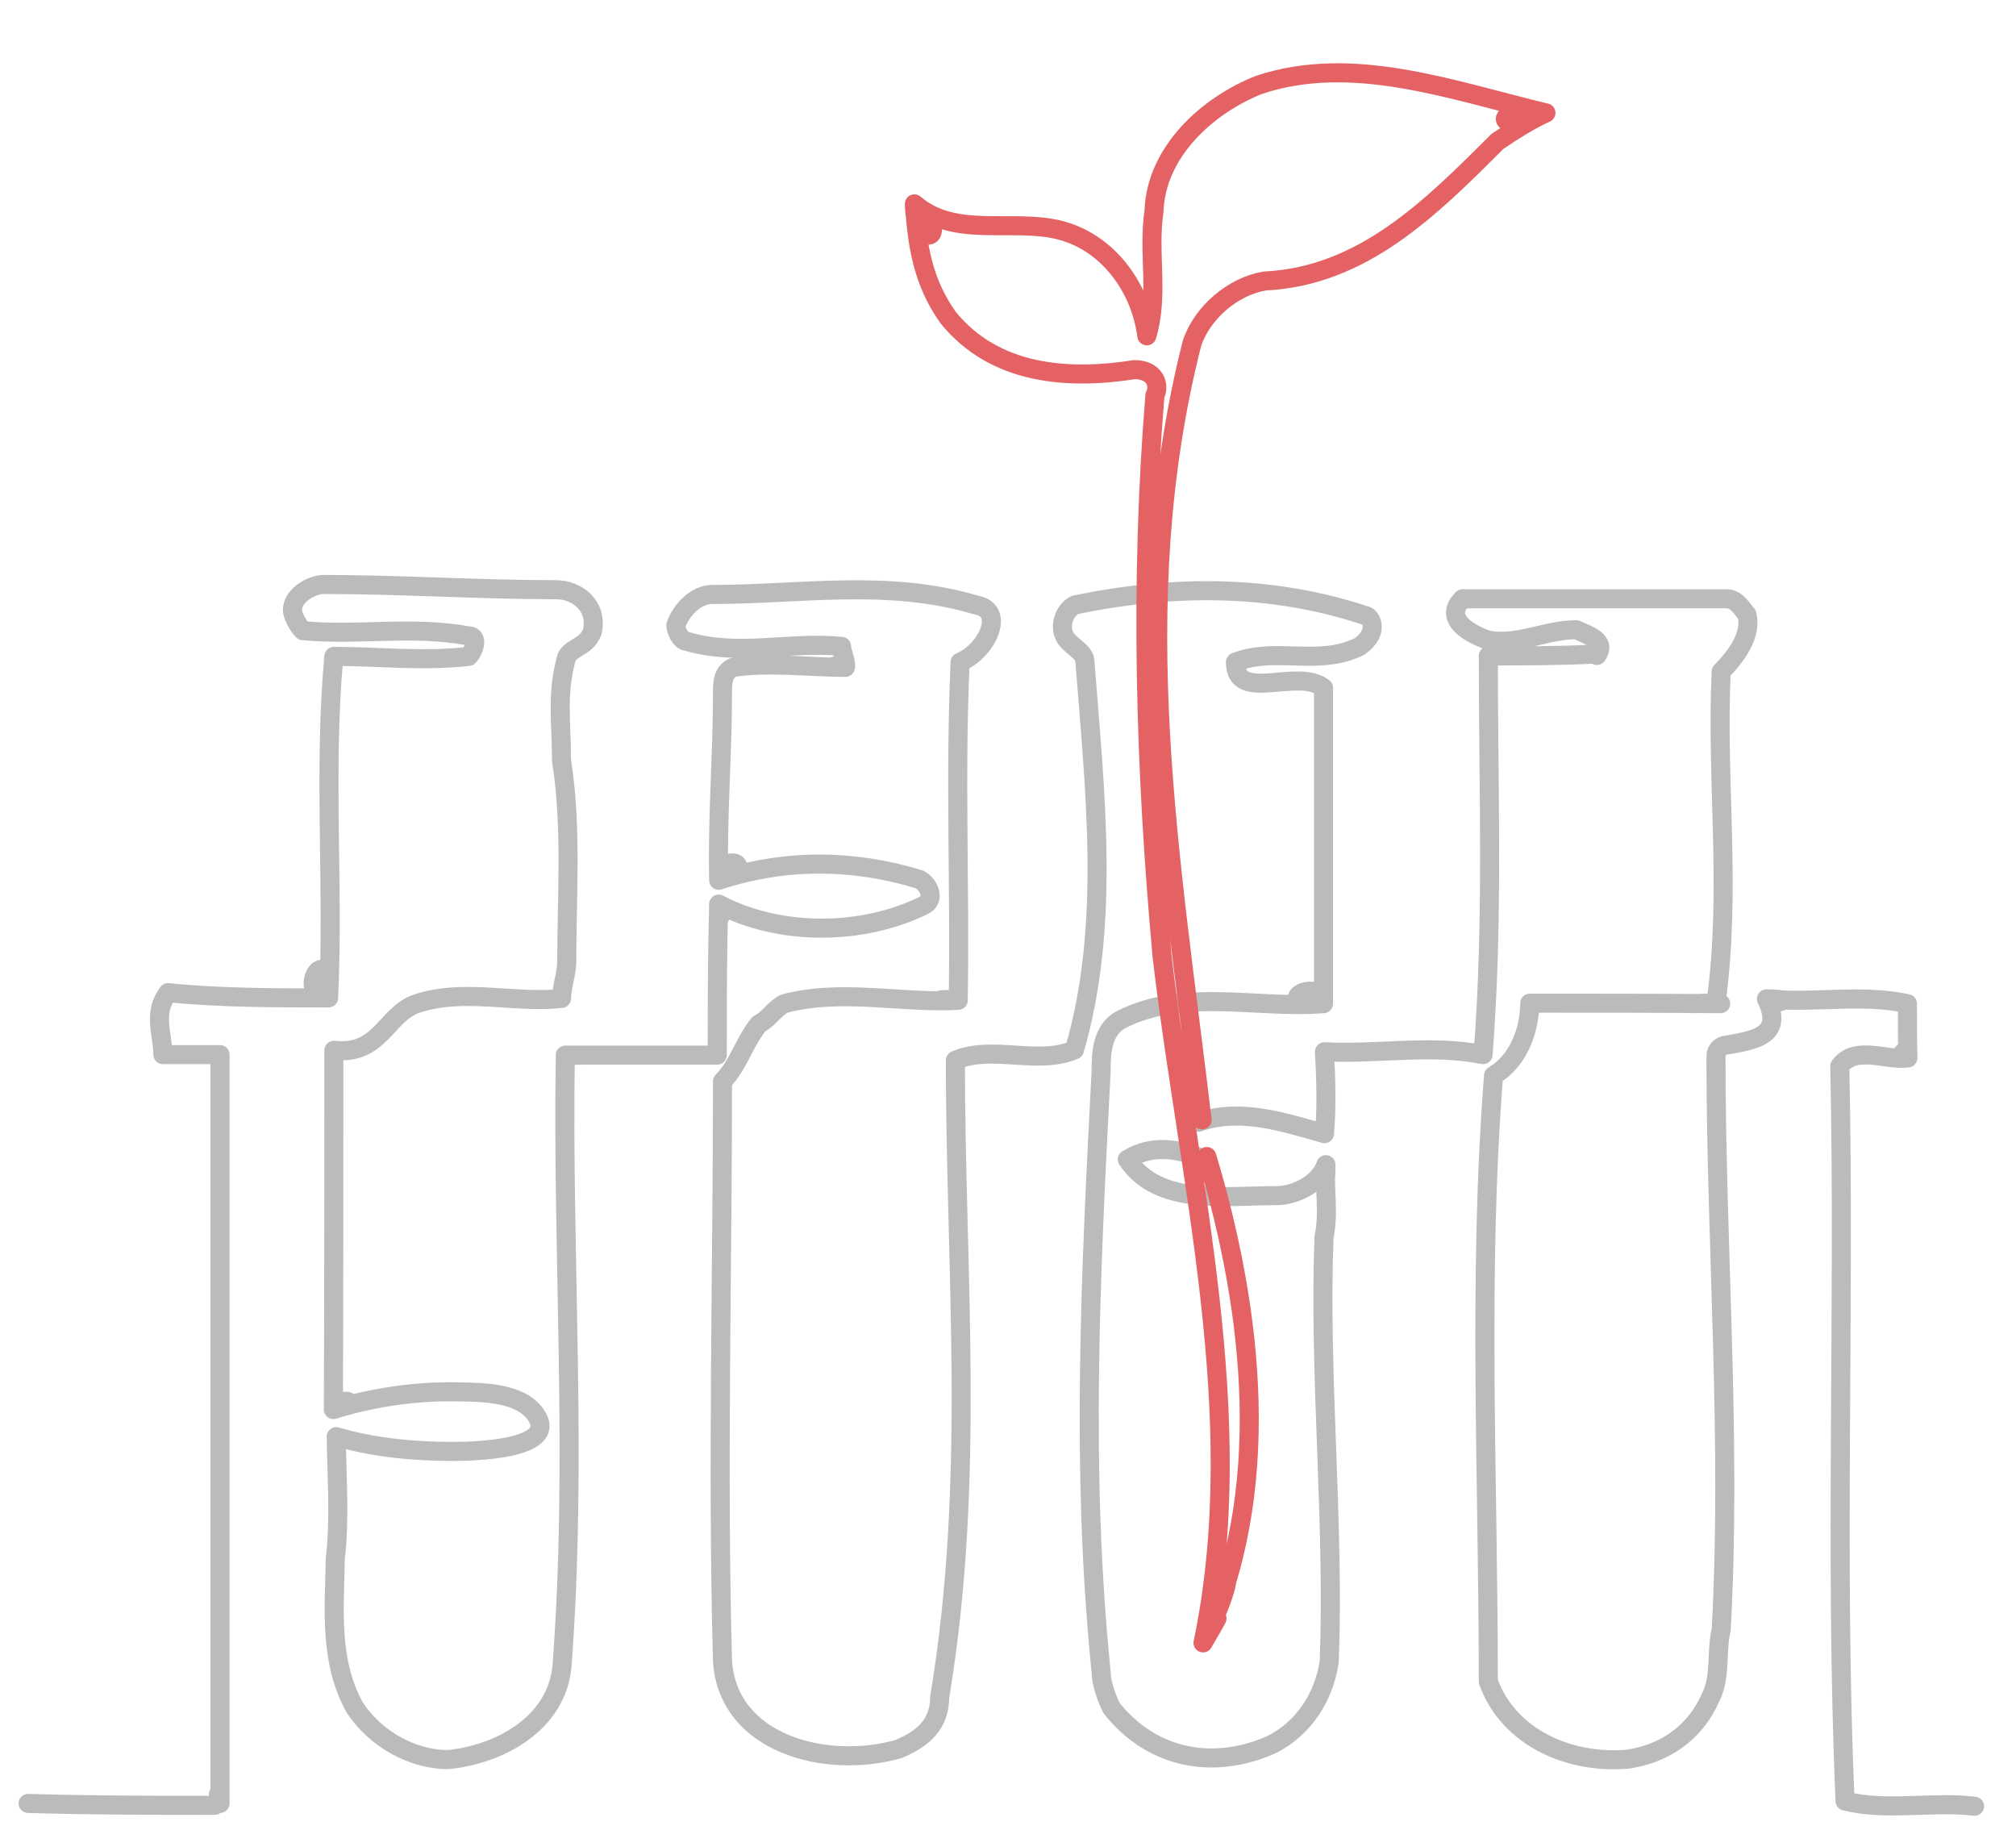
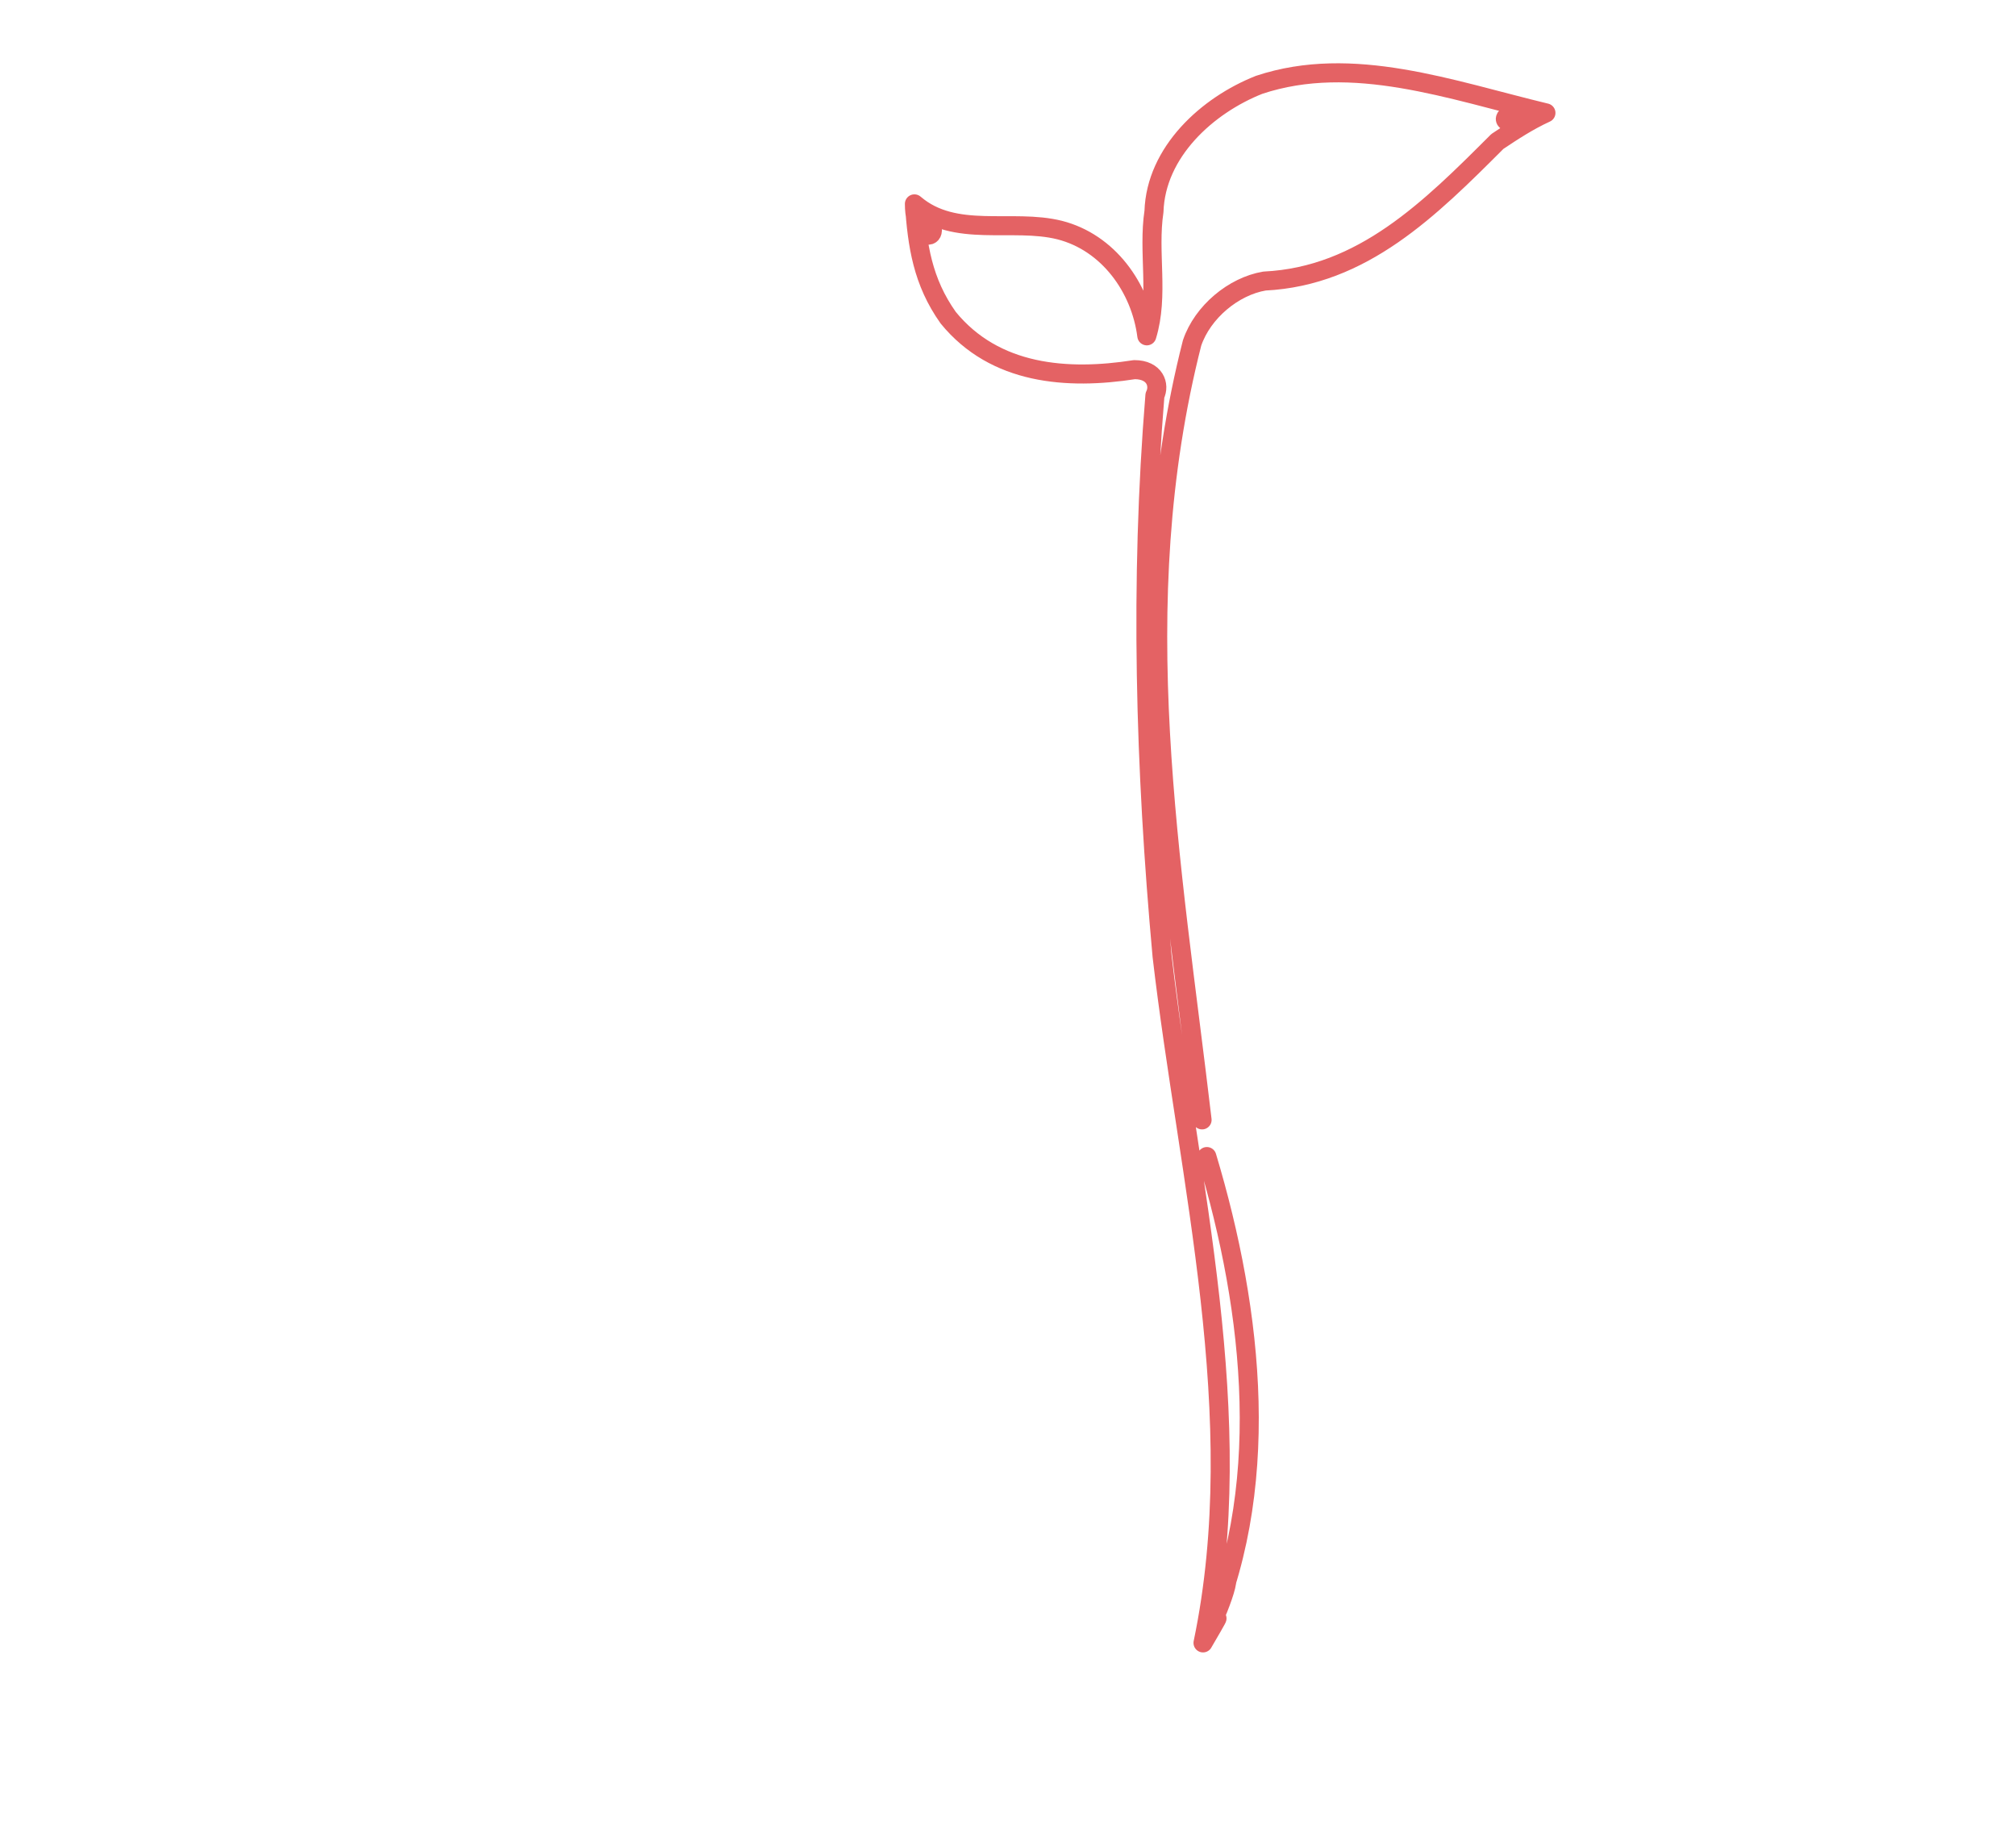
<svg xmlns="http://www.w3.org/2000/svg" version="1.1" id="央铋_1" x="0px" y="0px" viewBox="0 0 423.3 383.3" style="enable-background:new 0 0 423.3 383.3;" xml:space="preserve">
  <style type="text/css">
	.st0{fill:none;stroke:#BBBBBB;stroke-width:4;stroke-linecap:round;stroke-linejoin:round;stroke-miterlimit:10;}
	.st1{fill:none;stroke:#E46264;stroke-width:4;stroke-linecap:round;stroke-linejoin:round;stroke-miterlimit:10;}
</style>
-   <path class="st0" d="M251.6,235.6c8.8-3.1,18,0,26.5,2.4c0.5-5.7,0.3-11.5,0-17.2c11.1,0.6,22.3-1.6,33.3,0.6  c2.2-28.3,1.1-55.4,1.1-83.7c7.6,0,15.2,0,22.6-0.4c-0.1,0.2,0,0.3,0.2,0.3c2.2-3.2-2.1-4.3-4.3-5.4c-6.5,0-12,3.3-18.5,2.2  c-3.3-1.1-9.8-4.3-5.4-8.7c18.5,0,37,0,55.4,0c2.2,0,3.3,2.2,4.3,3.3c1.1,4.3-2.2,8.7-5.4,12c-1.1,22.8,2.2,45.6-1.1,69.6  c0,0-3.3,0-4.6,0.1c1.8-0.1,3.7-0.1,5.6,0c-13.4-0.1-26.7-0.1-40.1-0.1c0,5.4-2.2,12-7.6,15.2c-3.3,42.4-1.1,84.8-1.1,127.2  c4.3,12,17.4,17.4,29.3,16.3c7.6-1.1,14.1-5.4,17.4-13c2.2-4.3,1.1-9.8,2.2-14.1c2.2-40.2-1.1-80.4-1.1-120.6c0-1.1,1.1-2.2,2.2-2.2  c6.5-1.1,12-2.2,8.4-9.7c7.4,0,0.1,1.6,0,0c10.1,1,19.9-1.1,29.6,1c0,3.3,0,7.6,0.1,11.4c-2.8,0,0.2-3.1,0,0  c-4.5,0.6-11-2.7-14.3,1.7c1.1,51.1-1.1,103.2,1.1,154.3c8.7,2.2,18.5,0,27.2,1.1" />
-   <path class="st0" d="M5.9,378.6c13.1,0.4,26.2,0.4,39.2,0.4c0,0,1.1-1.1,0.9-2.7c-0.3,0.8-0.2,1.6,0.2,2.3c0-51.8,0-105,0-157.2  c-4.3,0-7.6,0-12,0c0-4.3-2.2-8.7,1.1-13c10.9,1.1,22.8,1.1,33.7,1.1c0.6-13.1-7.6-0.8,0,0c1.1-23.9-1.1-47.8,1.1-71.7  c9.8,0,18.5,1.1,28.3,0c1.1-1.1,2.2-4.3,0-4.3c-12-2.2-22.8,0-34.8-1.1c-1.1-1.1-2.2-3.3-2.2-4.3c0-3.3,4.3-5.4,6.5-5.4  c16.3,0,32.6,1.1,48.9,1.1c4.3,0,8.7,3.3,7.6,8.7c-1.1,3.3-4.3,3.3-5.4,5.4c-2.2,7.6-1.1,14.1-1.1,21.7c2.2,14.1,1.1,28.3,1.1,42.4  c0,2.2-1.1,5.4-1.1,7.6c-9.8,1.1-20.6-2.2-30.4,1.1c-6.5,2.2-7.6,10.9-17.4,9.8c0,25.1,0,50.3-0.1,75.4c6.9-2,0.5-2.6,0,0  c8.5-2.6,17.4-3.9,26.3-3.7c5,0.1,13,0.1,16.2,4.8c5.2,7.5-14,7.7-17.5,7.7c-8.2,0-16.6-0.8-24.4-3.1c0.1,8.4,0.8,17.2-0.2,25.6  c-0.2,10.7-1.3,21.6,4.1,31.3c4.3,6.5,12,10.9,19.6,10.9c10.9-1.1,22.8-7.6,23.9-19.6c3.3-43.5,0-85.9,0.7-128.3c1.4,0,2.8,0,4.1,0  c-1.4,0-2.8,0.1-4.1,0c11.3,0,21.1,0,31.9,0c0-10.9,0-20.6,0.3-31.7c0.4,0.8,0.6,1.8,0.3,2.6c-0.3-0.8-0.4-1.7-0.3-2.6  c12.7,6.7,30.1,6.7,43.2,0.2c2.2-1.1,1.1-4.3-1.1-5.4c-14.1-4.3-28.3-4.3-42.1,0.2c0.1-6.2,9-3.3,0,0c-0.3-13.2,0.8-26.2,0.8-39.3  c0-2.2,0-4.3,2.2-5.4c7.6-1.1,16.3,0,23.6,0c-0.7-0.5-1.7-0.5-2.5-0.2c0.8,0.2,1.7,0.2,2.5,0.2c0.3-1.1-0.8-3.3-0.8-4.4  c-10.9-1.1-21.7,2.2-32.6-1.1c-1.1,0-2.2-2.2-2.2-3.3c1.1-3.3,4.3-6.5,7.6-6.5c18.5,0,36.9-3.3,55.4,2.2c6.5,1.1,2.2,9.8-3.3,12  c-1.1,23.9,0,46.7-0.4,71c-1.2,0-2.4,0-3.6-0.1c1.2-0.1,2.4-0.1,3.6,0.1c-11.5,0.7-24.6-2.5-36.5,0.7c-2.2,1.1-3.3,3.3-5.4,4.3  c-3.3,4.3-4.3,8.7-7.6,12c0,40.2-1.1,81.5,0,121.7c1.1,17.4,21.7,22.8,36.9,18.5c5.4-2.2,8.7-5.4,8.7-10.9  c7.6-45.6,3.3-89.1,3.3-133.7c7.6-3.3,17.4,1.1,25-2.2c7.6-26.1,4.3-54.3,2.2-81.5c0-2.2-3.3-3.3-4.3-5.4c-1.1-2.2,0-5.4,2.2-6.5  c20.6-4.3,41.3-4.3,60.9,2.2c1.1,0,3.3,3.3-1.1,6.5c-8.7,4.3-17.4,0-26.1,3.3c0,8.7,13,1.1,18.5,5.4c0,21.7,0,44.6,0,66.3  c-12.3,0,0-5.9,0,0c-14.1,1.1-29.3-3.3-42.4,3.3c-4.3,2.2-4.3,7.6-4.3,10.9c-2.2,42.4-4.3,83.7,0,126.1c0,2.2,1.1,5.4,2.2,7.6  c8.7,10.9,21.7,13,33.7,7.6c6.5-3.3,10.9-9.8,12-17.4c1.1-29.3-2.2-59.8-1.1-89.1c1.1-5.4,0-9.8,0.4-15.2c-0.1,1.3-0.3,2.7-0.2,4  c0.2-1.3,0.2-2.7,0.2-4c-1.5,4.3-6.9,6.5-10.2,6.5c-10.9,0-25,2.2-31.5-7.6c5.4-3.3,10.9-2.2,16.3,0" />
  <path class="st1" d="M253.4,242.8c9.8,32.6,14.1,70.6-0.8,102.1c0.2-0.9,6.5-11.1,0,0c0.2-0.9,3.4-15.1,4.7-14.4  c1.8,0.9-4.2,13.4-4.7,14.4c9.9-47.5-3.1-96.9-8.6-144.2c-3.6-39.5-4.7-78.6-1.5-117.7c1.1-2.2,0-5.4-4.3-5.4  c-14.1,2.2-29.3,1.1-39.1-10.9c-5.4-7.6-6.5-15.2-7.1-23.9c8.5,7.3,0,10.1,0,0c8.5,7.3,20.5,3,30.5,5.5c10.2,2.6,17,12.1,18.3,22.2  c2.6-8.5,0.2-17.5,1.5-26.1c0.4-12.5,11.2-22.3,22.1-26.6c19.6-6.5,40.2,1.1,60.2,5.9c-12.4,5.3-10.3-2.2,0,0  c-3.7,1.7-6.9,3.8-10.2,6c-14.1,14.1-28.3,28.3-48.9,29.3c-6.5,1.1-13,6.5-15.2,13c-14.1,55.4-4.3,108.7,2.1,163.1" />
</svg>